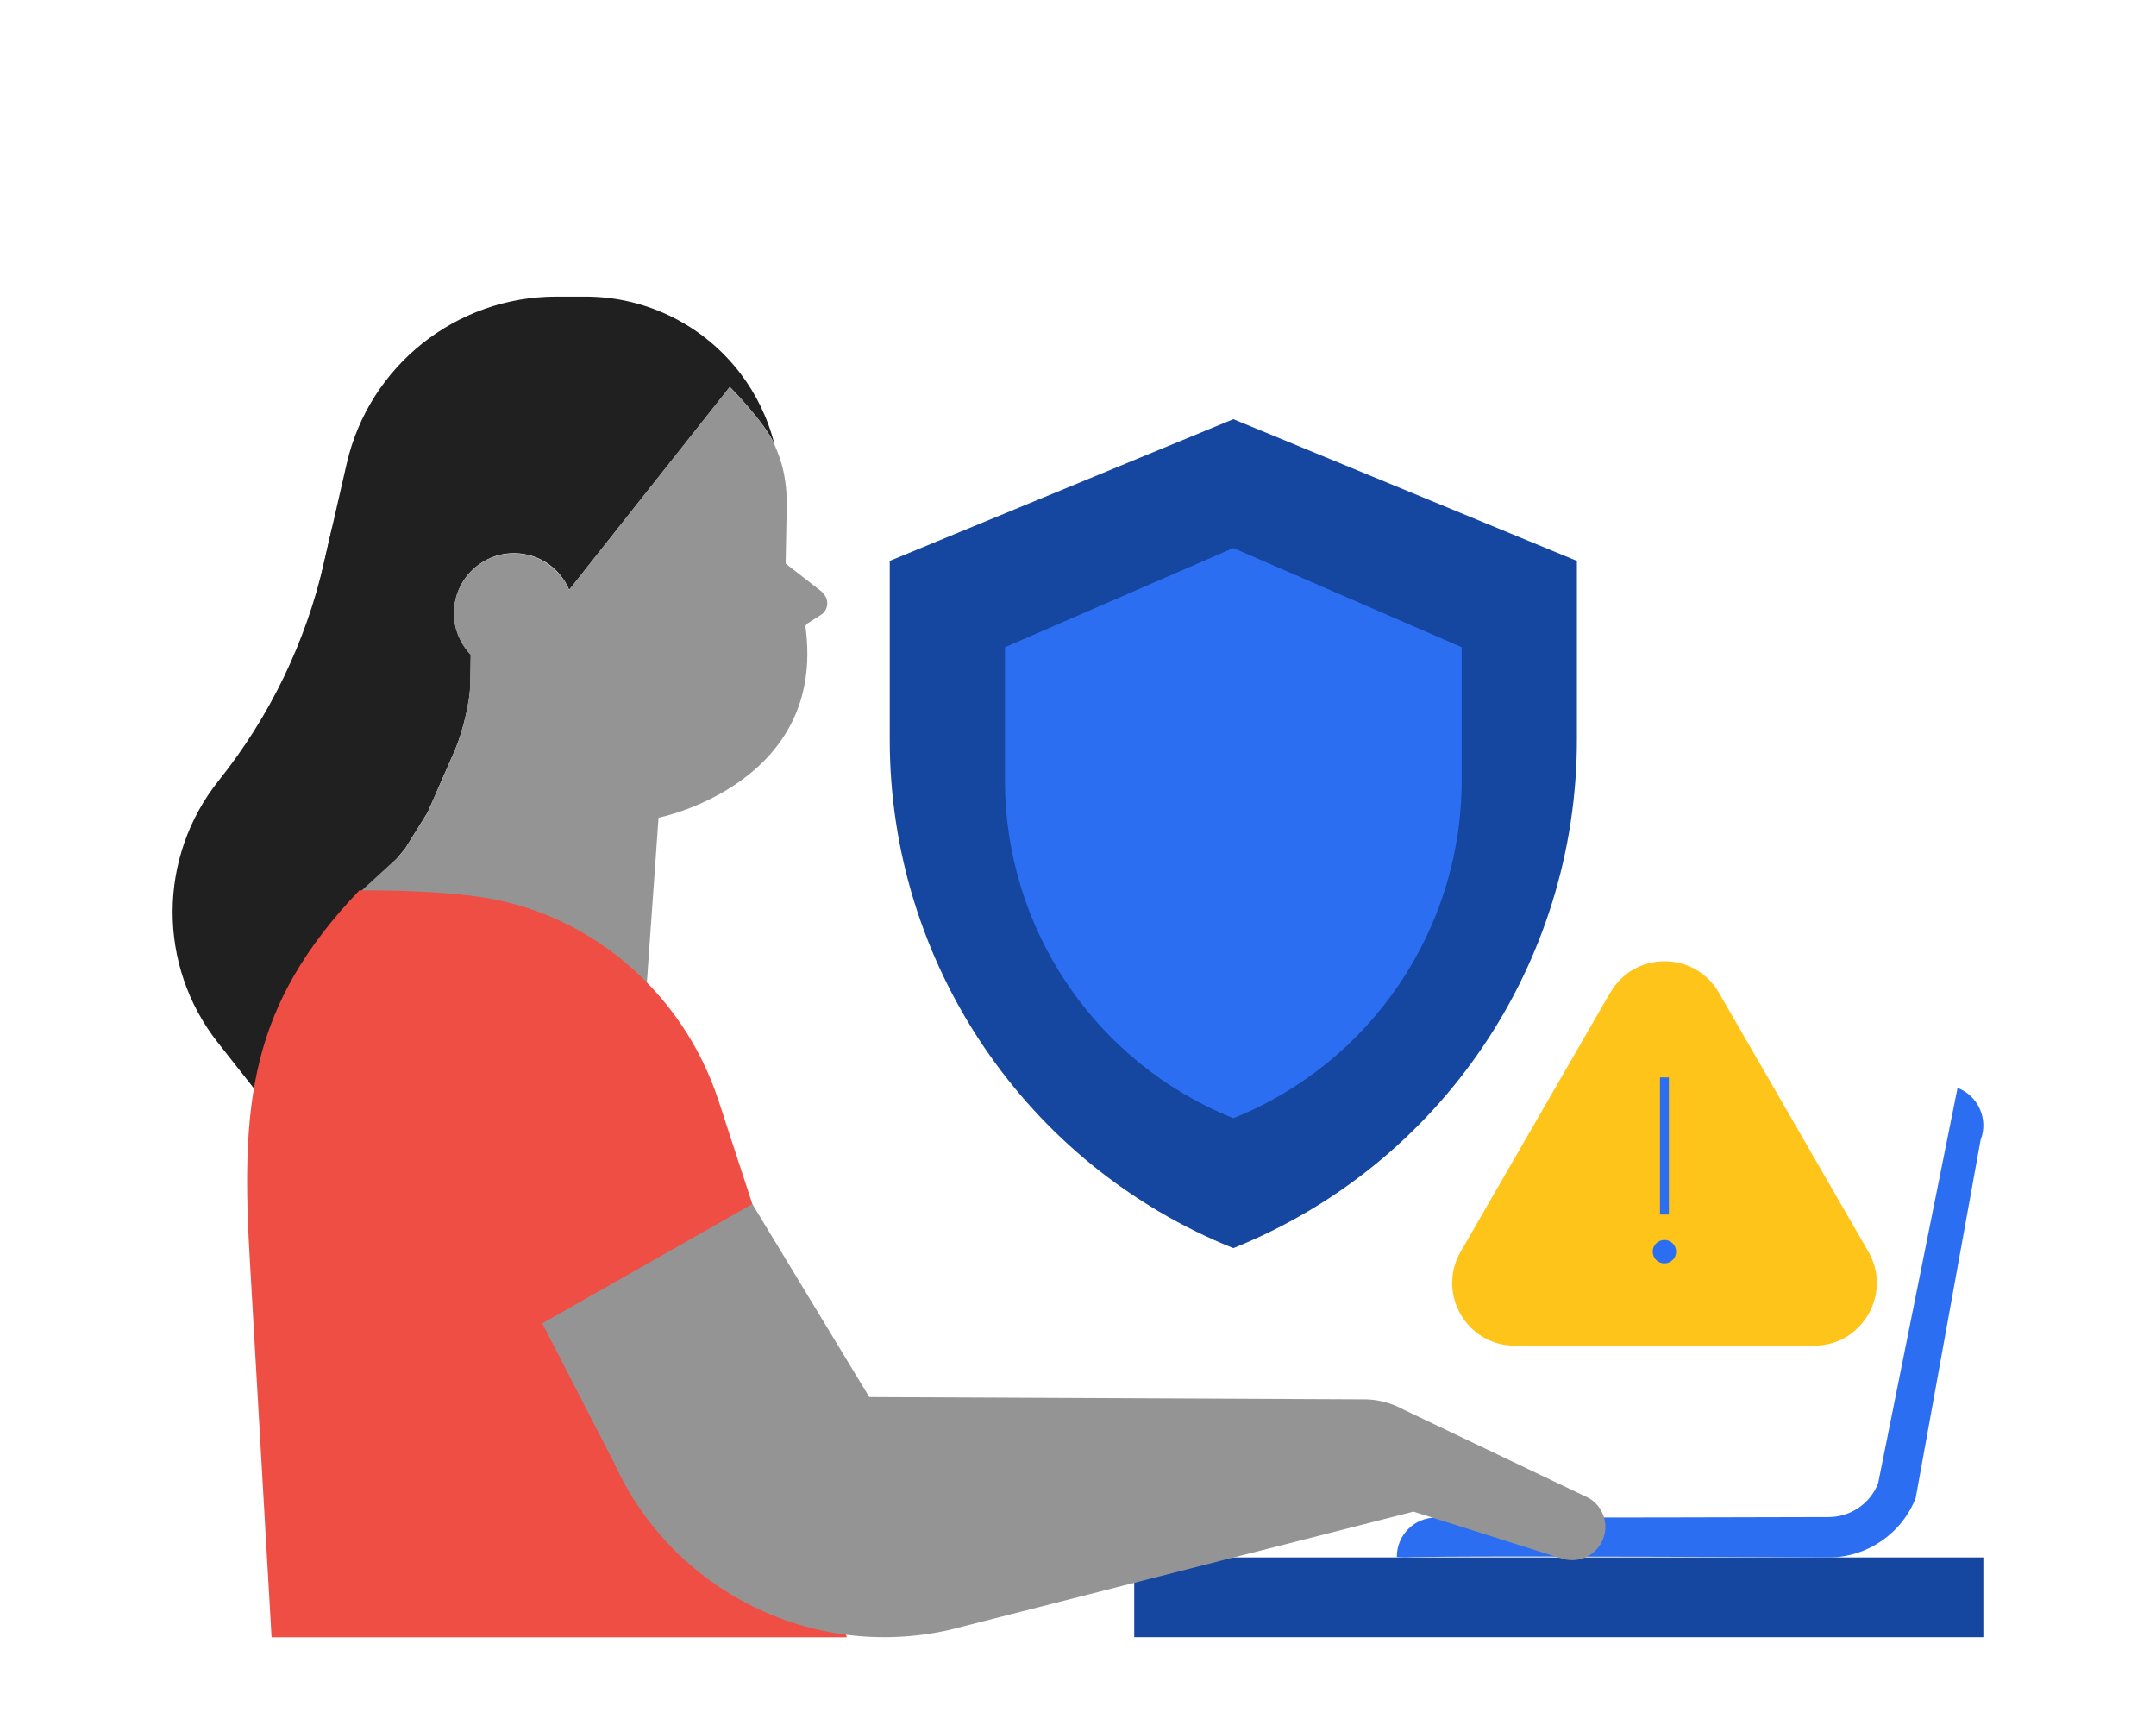
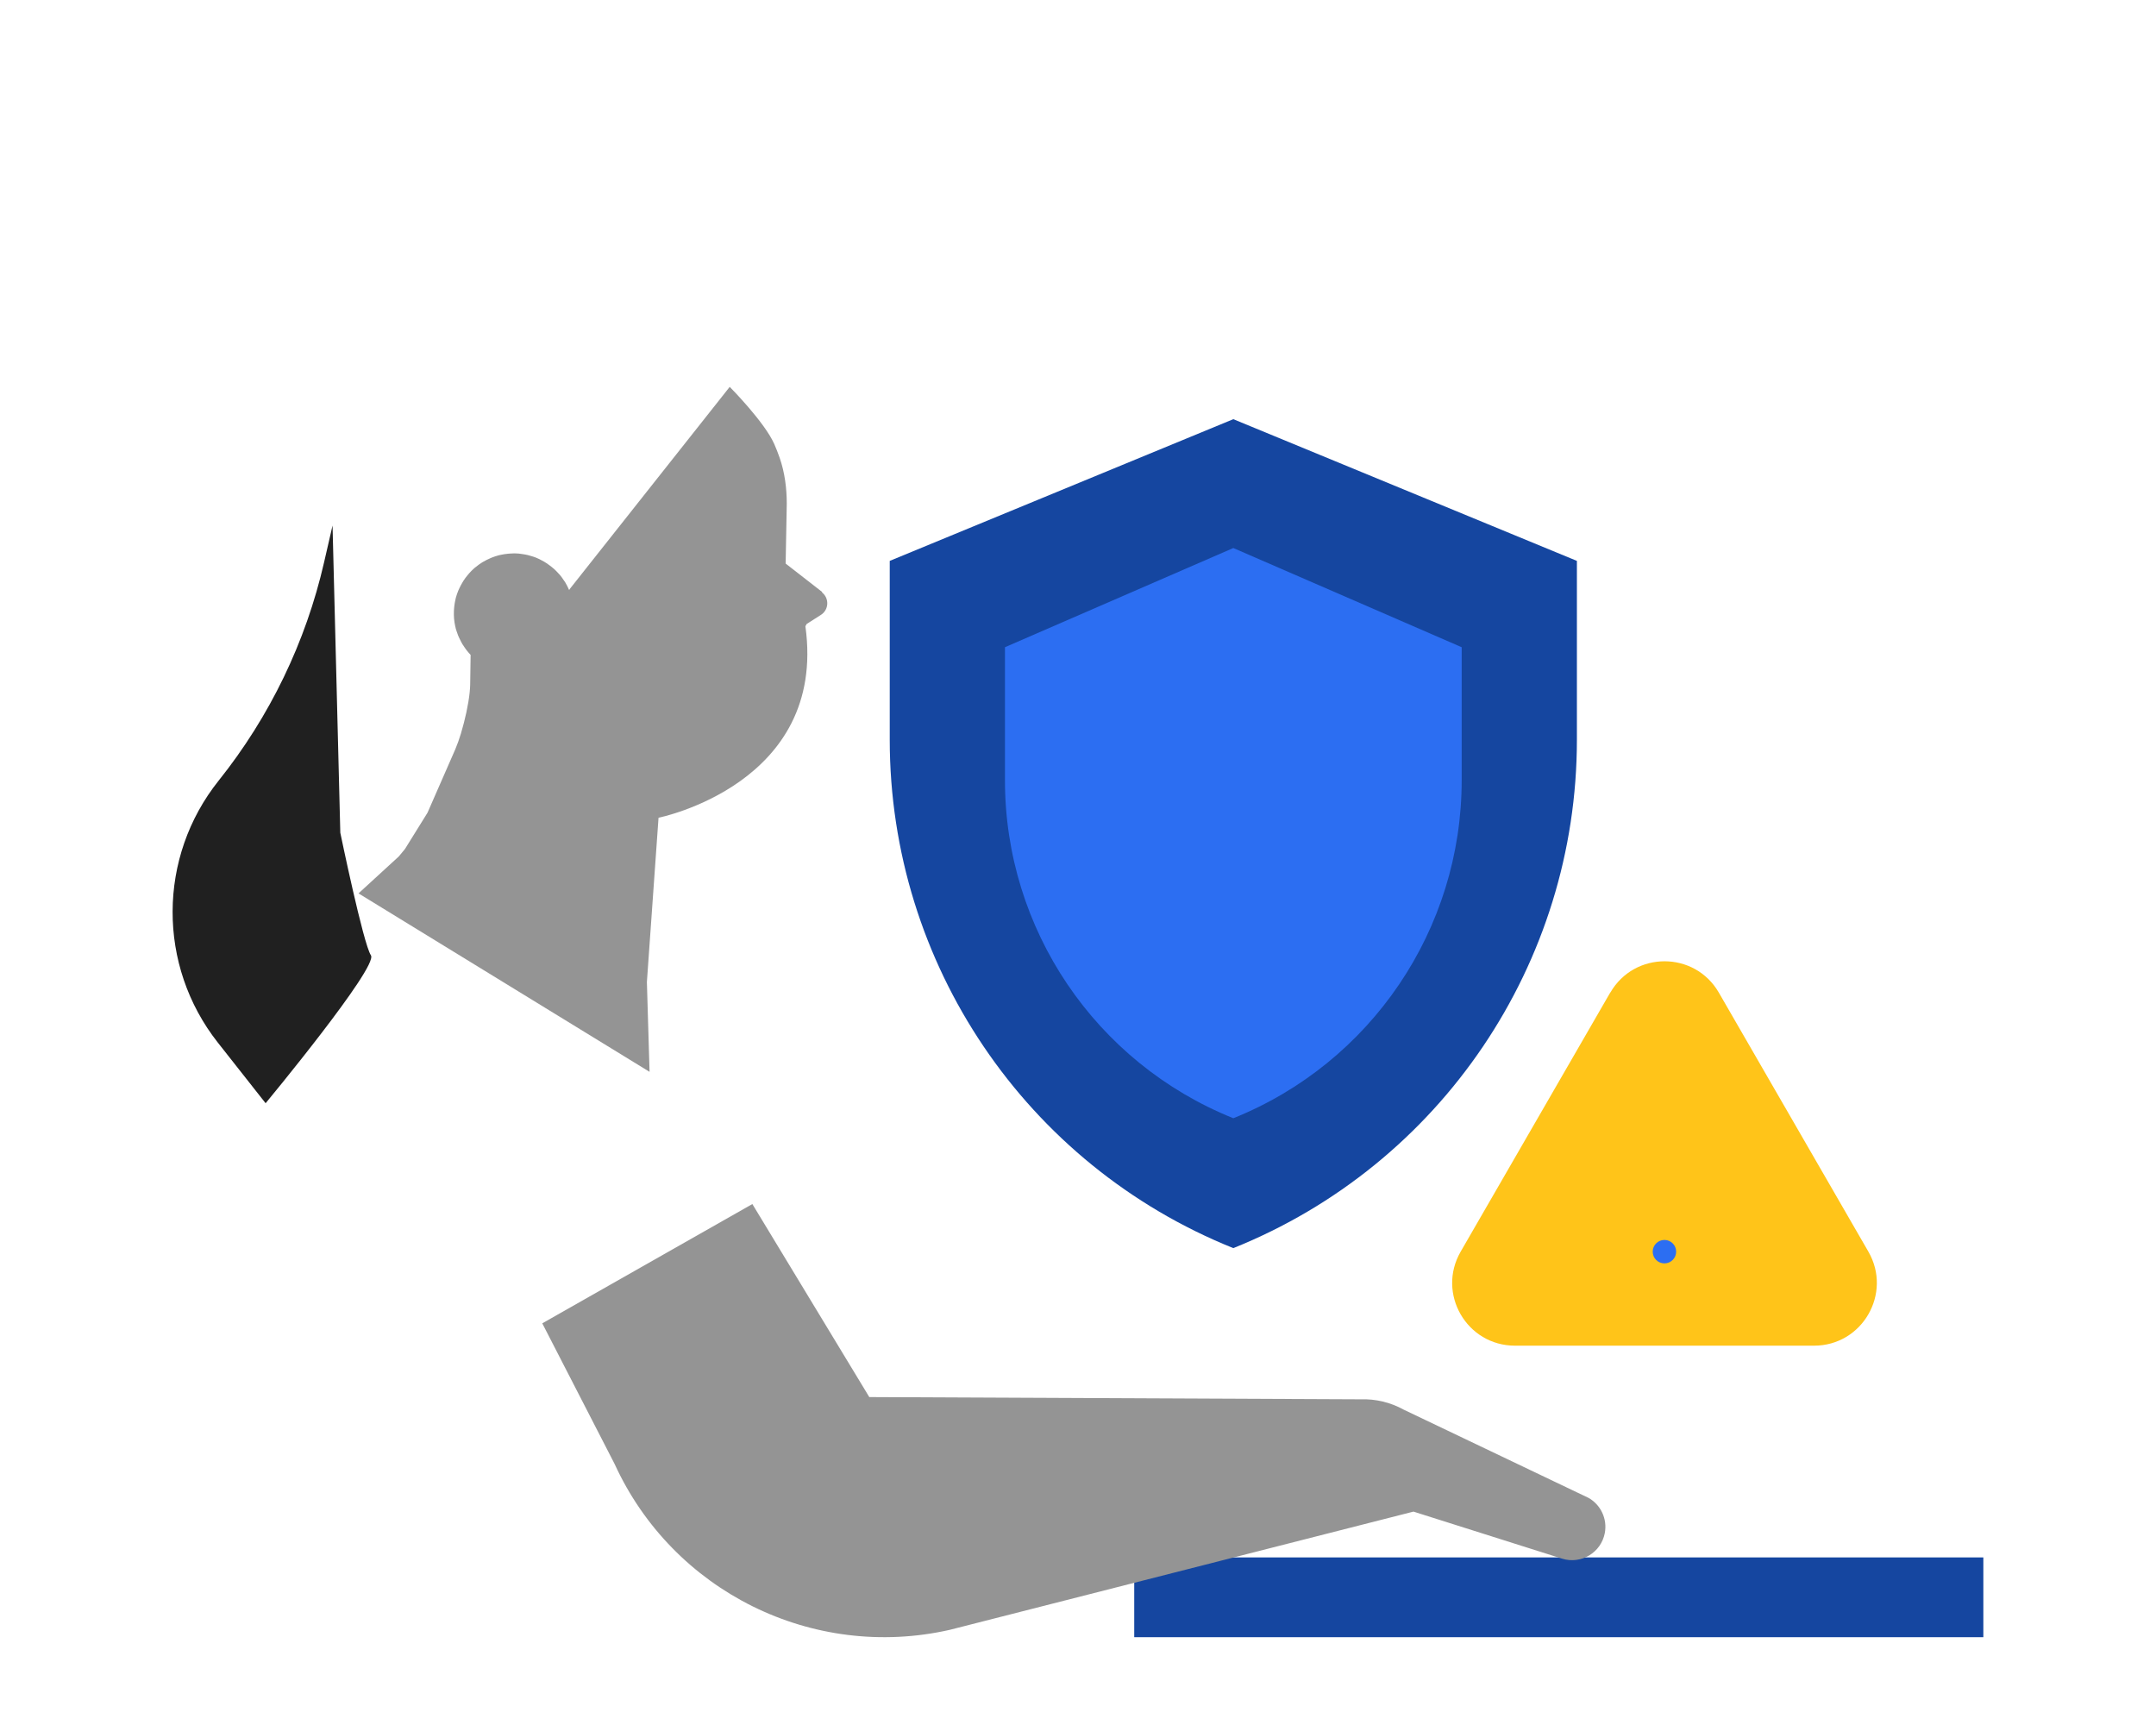
<svg xmlns="http://www.w3.org/2000/svg" id="Layer_1" data-name="Layer 1" viewBox="0 0 250 200">
  <defs>
    <style>
      .cls-1 {
        fill: #ef4e45;
      }

      .cls-2 {
        fill: #ffc419;
      }

      .cls-3 {
        fill: #202020;
      }

      .cls-4 {
        fill: #1546a0;
      }

      .cls-5 {
        fill: #949494;
      }

      .cls-6 {
        fill: #2c6ef2;
      }

      .cls-7 {
        fill: none;
        stroke: #2c6ef2;
        stroke-miterlimit: 10;
        stroke-width: 1.04px;
      }
    </style>
  </defs>
  <g>
    <path class="cls-4" d="m143.01,144.71h0s0,0,0,0c-24.07-9.67-39.84-33-39.84-58.94v-20.74l39.84-16.43,39.84,16.43v20.74c0,25.94-15.77,49.27-39.84,58.94Z" />
    <path class="cls-6" d="m143.01,129.65h0s0,0,0,0c-16-6.43-26.48-21.93-26.48-39.18v-15.43l26.48-11.5,26.48,11.5v15.43c0,17.24-10.48,32.75-26.48,39.18Z" />
  </g>
  <rect class="cls-4" x="131.52" y="180.57" width="98.46" height="9.25" />
  <g>
    <path class="cls-3" d="m38.56,60.93l-.98,4.26c-2.12,9.25-6.3,17.9-12.22,25.31h0c-7.09,8.87-7.13,21.46-.1,30.38l5.54,7.03s13.1-15.82,12.21-17.15-3.55-14.21-3.55-14.21l-.9-35.62Z" />
    <g>
-       <path class="cls-3" d="m89.8,51.51c-.76-3.05-2.13-5.83-3.95-8.22-4.17-5.48-10.75-8.9-17.97-8.9h-3.37c-11.63,0-21.71,8.03-24.31,19.37l-10.11,44.09c-.88,3.86-1.22,7.8-1.02,11.72.24,4.67,1.93,9.14,4.65,12.95h0s6.57,5.47,6.57,5.47l8.14-22.04-4.89-3.42,3.44-4.15,2.61-4.2,3.22-7.35c.9-2.17,1.7-5.55,1.73-7.53l.05-3.41c-1.57-1.64-2.34-4.02-1.73-6.51.7-2.87,3.26-5.02,6.21-5.23,3.15-.22,5.83,1.61,6.93,4.24l18.63-23.53s4.05,4.08,5.18,6.66h0Z" />
      <path class="cls-5" d="m95.33,68.63l-4.23-3.29.13-6.92c0-1.81-.23-3.62-.82-5.33-.2-.57-.41-1.11-.64-1.63-1.13-2.52-4.97-6.42-5.14-6.59,0,0-.01-.01-.02-.01l-18.56,23.45-.05.11s0-.02-.01-.02h0c-.13-.31-.29-.61-.46-.9-.05-.08-.1-.15-.16-.23-.13-.2-.27-.4-.43-.59-.07-.09-.16-.17-.24-.26-.15-.16-.3-.32-.46-.46-.1-.09-.2-.17-.3-.25-.16-.13-.33-.25-.5-.37-.11-.08-.23-.15-.35-.22-.18-.1-.36-.2-.54-.29-.13-.06-.25-.12-.38-.17-.19-.08-.39-.14-.6-.2-.13-.04-.26-.08-.39-.11-.22-.05-.45-.09-.68-.12-.12-.02-.24-.04-.37-.05-.32-.03-.65-.03-.98,0-.08,0-.17.01-.25.02-.29.03-.57.07-.84.13-.07.02-.14.04-.22.05-.26.07-.52.15-.77.25-.08.03-.16.06-.24.1-.28.12-.55.26-.81.41-.05.03-.1.06-.15.09-.24.15-.47.32-.69.5-.04.03-.08.06-.12.09-.23.2-.45.41-.65.64-.06.06-.11.13-.17.2-.18.21-.34.43-.49.66-.05.08-.1.16-.15.25-.12.2-.23.41-.33.62-.05.1-.1.21-.14.31-.11.27-.2.54-.28.83-.02.09-.04.18-.06.28-.04.19-.08.39-.1.58-.01.09-.02.18-.03.27-.02.2-.03.39-.03.59,0,.09,0,.18,0,.26,0,.28.03.55.07.82,0,0,0,.02,0,.02.04.26.1.52.16.77.02.08.05.16.08.25.05.17.11.34.18.51.04.09.08.18.12.27.07.16.15.31.23.46.05.09.09.17.14.26.09.15.19.3.3.45.05.07.09.14.15.21.16.21.33.41.51.6l-.05,3.41c-.02,1.18-.31,2.85-.73,4.47-.11.43-.23.85-.35,1.26-.2.65-.42,1.27-.65,1.81l-3.22,7.35-2.61,4.2-.72.87-4.67,4.28,33.75,20.69-.31-10.41,1.35-19.05s19.56-3.91,17.03-22.2l.14-.26,1.66-1.06c.93-.59.99-1.93.12-2.61Z" />
    </g>
    <g id="Female_torso_arms_out" data-name="Female torso arms out">
-       <path class="cls-1" d="m77.86,151.3l-36.19-48.07c-12.82,13.43-13.82,24.77-12.65,43.75l2.47,42.85h66.69l-10.95-50.22-9.37,11.7Z" />
-     </g>
-     <path class="cls-1" d="m41.67,103.23h0c4.83,0,9.27.15,13.39.68,13.2,1.7,24.14,11.08,28.27,23.73l3.91,11.97-15.29,17.62-31.37-34.92,1.1-19.07Z" />
+       </g>
  </g>
-   <path id="Laptop" class="cls-6" d="m163.04,180.57s-1.29-.02-1.07-.09h0c0-2.5,2.02-4.53,4.53-4.53,5.39,0,17.57.02,45.54-.06,2.53,0,4.83-1.56,5.74-3.92l9.21-45.84h0c2.41.93,3.61,3.64,2.67,6.05l-7.52,41.48c-1.6,4.14-5.65,6.91-10.08,6.91h-.05c-28.74-.14-47.5-.14-48.97,0Z" />
  <path class="cls-5" d="m184.14,173.64l-21.39-10.21c-1.52-.84-3.24-1.25-4.98-1.19l-56.97-.26-13.56-22.38-24.36,13.83,8.38,16.29c6.76,14.8,22.98,22.84,38.86,19.25l53.78-13.71,17.22,5.45c2.22.7,4.55-.7,4.97-2.99.3-1.63-.48-3.28-1.94-4.08Z" />
  <g>
    <path class="cls-2" d="m186.71,115.09l-17.34,30.03c-2.8,4.85.7,10.9,6.3,10.9h34.68c5.6,0,9.09-6.06,6.3-10.9l-17.34-30.03c-2.8-4.85-9.79-4.85-12.59,0Z" />
-     <line class="cls-7" x1="193" y1="124.92" x2="193" y2="140.82" />
    <circle class="cls-6" cx="193" cy="145.12" r="1.36" />
  </g>
</svg>